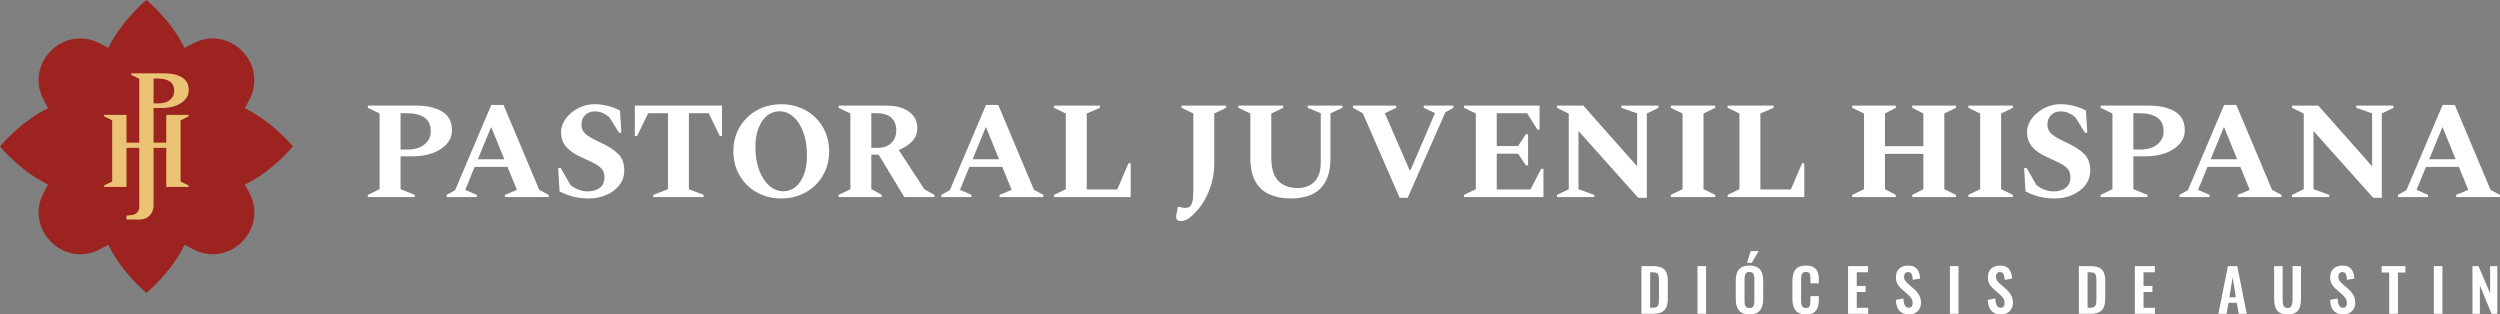
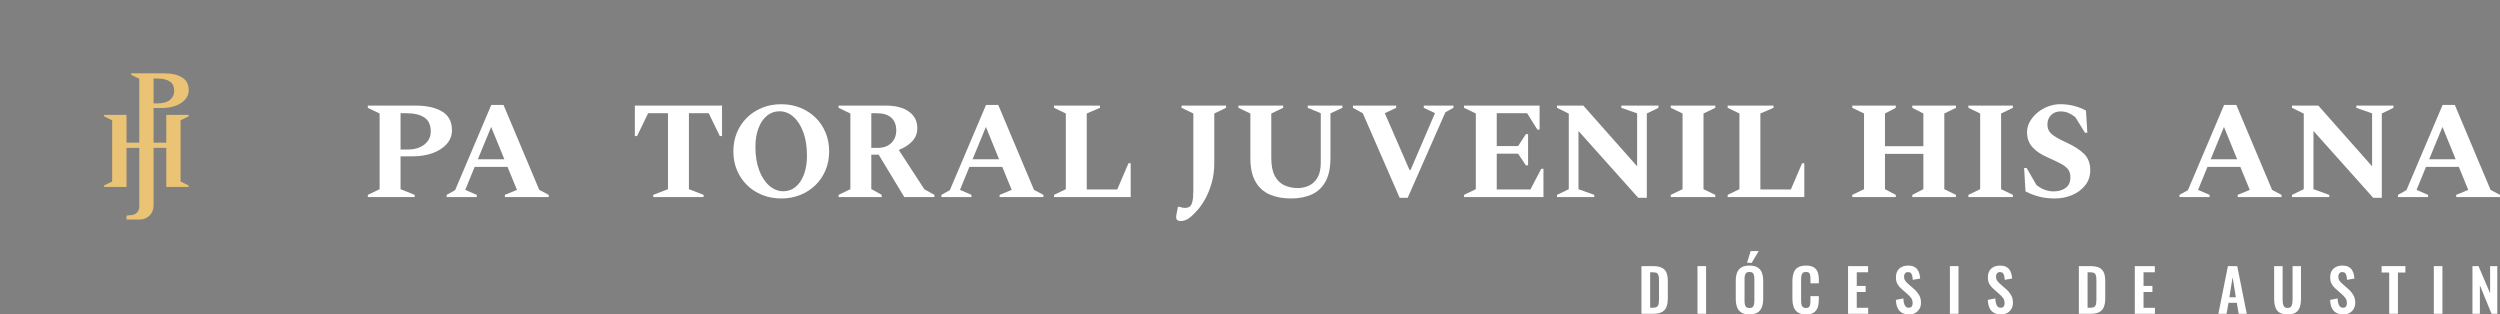
<svg xmlns="http://www.w3.org/2000/svg" id="Layer_1" viewBox="0 0 3975.47 500">
  <rect x="0" y="0" width="3975.47" height="500" fill="#808080" stroke="none" />
  <defs>
    <style>.cls-1{fill:#9c2320;}.cls-1,.cls-2,.cls-3{stroke-width:0px;}.cls-2{fill:#ebc375;}.cls-3{fill:#fff;}</style>
  </defs>
-   <path class="cls-1" d="M389.35,172.16l7.16-13.54c30.47-57.63-31.89-119.99-89.52-89.52l-13.51,7.14C271.38,31.13,232.84,0,232.84,0c0,0-38.51,31.1-60.6,76.18l-13.4-7.08c-57.63-30.46-119.99,31.89-89.52,89.52l7.13,13.49C31.23,194.18,0,232.84,0,232.84c0,0,31.17,38.59,76.32,60.67l-7,13.25c-30.47,57.63,31.89,119.99,89.52,89.52l13.28-7.02c22.07,45.21,60.72,76.42,60.72,76.42,0,0,38.68-31.24,60.75-76.48l13.39,7.08c57.63,30.46,119.99-31.89,89.52-89.52l-7.03-13.3c45.09-22.09,76.21-60.62,76.21-60.62,0,0-31.18-38.6-76.34-60.68Z" />
  <path class="cls-2" d="M244.2,124.9v39.48h7.23c8.03,0,14.31-1.86,18.83-5.58,4.52-3.71,6.78-8.38,6.78-14.01,0-7.03-2.31-12.1-6.93-15.22-4.62-3.11-11.15-4.67-19.59-4.67h-6.33ZM201.1,349.09v-6.19l9.08-1.06c6.43-.75,11.28-6.2,11.28-12.67V125.21l-12.8-6.19v-2.42h52.12c11.86,0,21.38,2.15,28.55,6.42,7.18,4.27,10.76,11.07,10.76,20.43,0,5.63-1.89,10.54-5.67,14.81-3.74,4.31-8.84,7.59-15.3,9.97-6.42,2.34-13.75,3.55-21.98,3.55h-12.95v155.65c0,11.96-9.7,21.66-21.66,21.66h-21.44Z" />
  <path class="cls-2" d="M299.8,185.09v-2.38h-35.39v44.11h-63.25v-44.11h-35.58v2.38l12.8,6.19v97.37l-12.8,6.19v2.42h35.58v-62.13h63.25v62.13h35.39v-2.42l-12.65-6.19v-97.37l12.65-6.19Z" />
  <path class="cls-3" d="M584.93,313.4v-3.52l18.73-9.04v-120.35l-18.73-9.04v-3.52h76.26c17.33,0,31.26,3.12,41.77,9.36,10.51,6.25,15.76,16.2,15.76,29.87,0,8.23-2.76,15.47-8.27,21.72-5.51,6.25-12.97,11.09-22.37,14.55-9.4,3.45-20.13,5.18-32.18,5.18h-18.95v52.24l22.48,9.04v3.52h-74.5ZM636.95,180.05v57.75h10.58c11.76,0,20.94-2.72,27.55-8.16,6.61-5.43,9.92-12.26,9.92-20.5,0-10.29-3.38-17.7-10.14-22.27-6.76-4.55-16.31-6.83-28.65-6.83h-9.26Z" />
  <path class="cls-3" d="M710.28,313.4v-3.52l13.45-7.5,57.53-135.55h19.4l56.87,135.11,14.99,7.94v3.52h-69.65v-3.52l19.18-7.94-14.99-36.59h-52.24l-14.99,36.59,18.29,7.94v3.52h-47.83ZM759.88,253.22h42.1l-20.94-51.35-21.16,51.35Z" />
-   <path class="cls-3" d="M936.96,315.6c-9.7,0-18.26-.99-25.68-2.97-7.42-1.99-14.58-4.74-21.49-8.27l-2.2-37.25h3.97l15.65,27.11c3.97,3.23,8.27,5.73,12.89,7.49,4.63,1.76,9.37,2.64,14.22,2.64,7.93,0,14.4-1.87,19.4-5.62,4.99-3.75,7.49-9.3,7.49-16.64,0-4.99-1.14-9.11-3.41-12.35-2.28-3.23-6.06-6.28-11.35-9.15-5.29-2.87-12.56-6.36-21.82-10.47-10.43-4.55-18.44-9.99-24.03-16.32-5.58-6.31-8.37-14.17-8.37-23.58,0-5.87,1.5-11.5,4.52-16.87,3.01-5.36,7.05-10.14,12.12-14.32,5.07-4.19,10.73-7.46,16.97-9.81,6.24-2.35,12.67-3.52,19.29-3.52,7.49,0,14.69.88,21.6,2.64,6.9,1.76,13.3,4.26,19.18,7.49l2.21,35.27h-3.75l-15.43-24.91c-3.82-2.94-7.53-5.18-11.13-6.72-3.6-1.55-7.68-2.32-12.23-2.32-6.03,0-11.02,1.91-14.99,5.73-3.97,3.82-5.95,8.89-5.95,15.21s2.17,10.98,6.5,14.87c4.33,3.9,11.87,8.27,22.59,13.12,13.37,6.17,23.22,12.49,29.54,18.96,6.32,6.46,9.48,14.99,9.48,25.56,0,9.4-2.72,17.49-8.15,24.24-5.44,6.76-12.42,11.91-20.94,15.44-8.52,3.52-17.41,5.28-26.67,5.28Z" />
  <path class="cls-3" d="M1038.83,313.4v-3.52l23.37-9.04v-120.79h-31.52l-17.63,36.37h-3.53v-48.49h138.65v48.49h-3.53l-17.63-36.37h-31.52v120.79l23.36,9.04v3.52h-80.01Z" />
  <path class="cls-3" d="M1242.23,315.6c-10.88,0-20.94-1.87-30.2-5.62-9.26-3.75-17.31-8.96-24.13-15.65-6.83-6.69-12.16-14.58-15.98-23.69-3.83-9.11-5.73-19.1-5.73-29.98s1.91-20.86,5.73-29.98c3.82-9.11,9.15-17.01,15.98-23.69,6.83-6.69,14.88-11.91,24.13-15.65,9.26-3.75,19.32-5.62,30.2-5.62s21.16,1.87,30.42,5.62c9.26,3.75,17.31,8.96,24.14,15.65s12.15,14.58,15.98,23.69c3.82,9.11,5.73,19.1,5.73,29.98s-1.91,20.87-5.73,29.98c-3.83,9.11-9.15,17.01-15.98,23.69s-14.88,11.91-24.14,15.65c-9.26,3.75-19.4,5.62-30.42,5.62ZM1245.76,304.15c7.34,0,13.85-2.35,19.51-7.05,5.65-4.7,10.06-11.32,13.23-19.84,3.16-8.52,4.74-18.52,4.74-29.98,0-14.11-1.95-26.45-5.84-37.03-3.89-10.58-9.15-18.78-15.76-24.58-6.61-5.81-14.03-8.71-22.26-8.71-7.35,0-13.89,2.31-19.62,6.94-5.73,4.63-10.25,11.21-13.55,19.73-3.31,8.52-4.96,18.51-4.96,29.98,0,14.11,1.98,26.45,5.95,37.03,3.97,10.58,9.33,18.81,16.09,24.68,6.75,5.88,14.25,8.82,22.48,8.82Z" />
  <path class="cls-3" d="M1333.53,313.4v-3.52l18.73-9.04v-120.35l-18.73-9.04v-3.52h75.38c15.43,0,27.58,3.2,36.48,9.59,8.89,6.39,13.33,15.17,13.33,26.34,0,8.08-2.72,15.03-8.15,20.83-5.44,5.81-12.56,10.4-21.38,13.78l40.78,62.59,15.87,8.82v3.52h-47.83l-40.78-67.45h-11.68v54.66l16.53,9.26v3.52h-68.55ZM1394.36,180.05h-8.82v55.11h10.14c9.11,0,16.31-2.58,21.6-7.72,5.29-5.14,7.93-11.82,7.93-20.06,0-8.67-2.61-15.39-7.83-20.17-5.22-4.77-12.89-7.16-23.03-7.16Z" />
  <path class="cls-3" d="M1497,313.4v-3.52l13.45-7.5,57.53-135.55h19.4l56.87,135.11,14.99,7.94v3.52h-69.65v-3.52l19.18-7.94-14.99-36.59h-52.24l-14.99,36.59,18.29,7.94v3.52h-47.83ZM1546.6,253.22h42.1l-20.94-51.35-21.16,51.35Z" />
  <path class="cls-3" d="M1676.12,313.4v-3.52l18.73-9.04v-120.35l-18.73-9.04v-3.52h72.96v3.52l-20.94,9.04v120.79h48.49l17.85-41.66h3.53v53.78h-121.89Z" />
  <path class="cls-3" d="M1877.36,351.53c-2.06,0-3.75-.48-5.07-1.44-1.32-.96-1.98-2.61-1.98-4.96,0-1.32.25-3.27.77-5.84.52-2.57,1.21-6.06,2.09-10.47h1.99c2.06.59,3.75,1.03,5.07,1.32,1.33.3,2.79.44,4.41.44,2.64,0,4.96-.62,6.94-1.87,1.99-1.25,3.49-3.9,4.52-7.93,1.03-4.05,1.54-10.18,1.54-18.41v-121.89l-18.73-9.04v-3.52h70.76v3.52l-18.74,9.04v78.91c0,11.32-1.36,21.75-4.08,31.3-2.72,9.55-6.06,17.93-10.03,25.13-3.97,7.19-7.86,12.93-11.68,17.19-5.14,6.02-9.85,10.62-14.11,13.77-4.26,3.17-8.81,4.74-13.66,4.74Z" />
  <path class="cls-3" d="M2052.87,315.6c-12.79,0-24.03-2.09-33.73-6.28-9.7-4.19-17.27-11.02-22.7-20.5-5.44-9.48-8.15-22.15-8.15-38.03v-70.31l-18.95-9.04v-3.52h71.19v3.52l-18.95,9.04v70.54c0,12.2,1.87,21.78,5.62,28.76,3.75,6.98,8.82,11.94,15.21,14.88,6.39,2.94,13.48,4.41,21.27,4.41,6.46,0,12.49-1.33,18.07-3.97,5.58-2.64,10.06-6.95,13.45-12.89,3.38-5.95,5.07-13.77,5.07-23.48v-78.69l-20.72-8.6v-3.52h55.1v3.52l-18.95,8.82v70.53c0,15.88-2.65,28.55-7.93,38.03-5.29,9.48-12.64,16.31-22.04,20.5-9.4,4.19-20.35,6.28-32.84,6.28Z" />
  <path class="cls-3" d="M2225.7,314.51l-58.63-134.46-15.65-8.6v-3.52h68.77v3.52l-18.07,8.6,39.23,90.15h1.77l38.79-90.37-17.85-8.38v-3.52h47.17v3.52l-12.78,7.05-59.96,136h-12.78Z" />
  <path class="cls-3" d="M2328.1,313.4v-3.52l18.73-9.04v-120.35l-18.73-9.04v-3.52h120.13v38.13h-3.53l-16.31-26.01h-48.27v52.24h33.94l12.35-18.96h3.53v49.6h-3.53l-12.35-18.52h-33.94v56.87h53.56l17.19-32.84h3.53v44.96h-126.3Z" />
  <path class="cls-3" d="M2475.92,313.4v-3.52l18.73-9.04v-120.13l-18.73-9.26v-3.52h41.88l85.52,96.54v-84.19l-25.13-8.82v-3.52h59.07v3.52l-18.51,9.04v134.02h-13.67l-95-106.24v92.58l25.13,9.04v3.52h-59.29Z" />
  <path class="cls-3" d="M2656.85,313.4v-3.52l18.73-9.04v-120.35l-18.73-9.04v-3.52h70.75v3.52l-18.73,9.04v120.35l18.73,9.04v3.52h-70.75Z" />
  <path class="cls-3" d="M2747.29,313.4v-3.52l18.73-9.04v-120.35l-18.73-9.04v-3.52h72.96v3.52l-20.94,9.04v120.79h48.49l17.85-41.66h3.53v53.78h-121.89Z" />
  <path class="cls-3" d="M2945.44,313.4v-3.52l18.73-9.04v-120.35l-18.73-9.04v-3.52h69.21v3.52l-17.19,9.04v52.02h61.06v-52.02l-17.63-9.04v-3.52h69.43v3.52l-18.51,9.04v120.35l18.51,9.04v3.52h-69.43v-3.52l17.63-9.04v-56.21h-61.06v56.21l17.19,9.04v3.52h-69.21Z" />
  <path class="cls-3" d="M3130.11,313.4v-3.52l18.73-9.04v-120.35l-18.73-9.04v-3.52h70.75v3.52l-18.73,9.04v120.35l18.73,9.04v3.52h-70.75Z" />
  <path class="cls-3" d="M3268.11,315.6c-9.7,0-18.26-.99-25.68-2.97-7.42-1.99-14.58-4.74-21.49-8.27l-2.2-37.25h3.97l15.65,27.11c3.97,3.23,8.27,5.73,12.89,7.49,4.63,1.76,9.37,2.64,14.22,2.64,7.93,0,14.4-1.87,19.4-5.62,4.99-3.75,7.49-9.3,7.49-16.64,0-4.99-1.14-9.11-3.41-12.35-2.28-3.23-6.06-6.28-11.35-9.15-5.29-2.87-12.56-6.36-21.82-10.47-10.43-4.55-18.44-9.99-24.03-16.32-5.58-6.31-8.37-14.17-8.37-23.58,0-5.87,1.5-11.5,4.52-16.87,3.01-5.36,7.05-10.14,12.12-14.32,5.07-4.19,10.73-7.46,16.97-9.81,6.24-2.35,12.67-3.52,19.29-3.52,7.49,0,14.69.88,21.6,2.64,6.9,1.76,13.3,4.26,19.18,7.49l2.21,35.27h-3.75l-15.43-24.91c-3.82-2.94-7.53-5.18-11.13-6.72-3.6-1.55-7.68-2.32-12.23-2.32-6.03,0-11.02,1.91-14.99,5.73s-5.95,8.89-5.95,15.21,2.17,10.98,6.5,14.87c4.33,3.9,11.87,8.27,22.59,13.12,13.37,6.17,23.22,12.49,29.54,18.96,6.32,6.46,9.48,14.99,9.48,25.56,0,9.4-2.72,17.49-8.15,24.24-5.44,6.76-12.42,11.91-20.94,15.44-8.52,3.52-17.41,5.28-26.67,5.28Z" />
-   <path class="cls-3" d="M3340.43,313.4v-3.52l18.73-9.04v-120.35l-18.73-9.04v-3.52h76.26c17.33,0,31.26,3.12,41.77,9.36,10.51,6.25,15.76,16.2,15.76,29.87,0,8.23-2.76,15.47-8.27,21.72-5.51,6.25-12.97,11.09-22.37,14.55-9.4,3.45-20.13,5.18-32.18,5.18h-18.95v52.24l22.48,9.04v3.52h-74.5ZM3392.45,180.05v57.75h10.58c11.76,0,20.94-2.72,27.55-8.16,6.61-5.43,9.92-12.26,9.92-20.5,0-10.29-3.38-17.7-10.14-22.27-6.76-4.55-16.31-6.83-28.65-6.83h-9.26Z" />
  <path class="cls-3" d="M3465.78,313.4v-3.52l13.45-7.5,57.53-135.55h19.4l56.87,135.11,14.99,7.94v3.52h-69.65v-3.52l19.18-7.94-14.99-36.59h-52.24l-14.99,36.59,18.29,7.94v3.52h-47.83ZM3515.37,253.22h42.1l-20.94-51.35-21.16,51.35Z" />
  <path class="cls-3" d="M3644.69,313.4v-3.52l18.73-9.04v-120.13l-18.73-9.26v-3.52h41.88l85.52,96.54v-84.19l-25.13-8.82v-3.52h59.07v3.52l-18.51,9.04v134.02h-13.67l-95-106.24v92.58l25.13,9.04v3.52h-59.29Z" />
  <path class="cls-3" d="M3813.24,313.4v-3.52l13.45-7.5,57.53-135.55h19.4l56.87,135.11,14.99,7.94v3.52h-69.65v-3.52l19.18-7.94-14.99-36.59h-52.24l-14.99,36.59,18.29,7.94v3.52h-47.83ZM3862.84,253.22h42.1l-20.94-51.35-21.16,51.35Z" />
  <path class="cls-3" d="M2610.21,498.97v-75.8h17.87c6.18,0,11,.85,14.46,2.53,3.46,1.69,5.92,4.28,7.39,7.77,1.47,3.5,2.2,7.93,2.2,13.29v27.7c0,5.49-.74,10.06-2.2,13.71-1.47,3.65-3.9,6.36-7.3,8.14s-8.06,2.67-13.99,2.67h-18.44ZM2624.06,489.33h4.21c3.18,0,5.46-.56,6.83-1.69,1.37-1.12,2.21-2.76,2.53-4.91s.47-4.79.47-7.91v-29.01c0-3.06-.22-5.52-.66-7.39s-1.34-3.24-2.71-4.11c-1.37-.87-3.59-1.31-6.65-1.31h-4.03v56.34Z" />
  <path class="cls-3" d="M2699.33,498.97v-75.8h13.66v75.8h-13.66Z" />
  <path class="cls-3" d="M2781.91,500c-5.36,0-9.64-1-12.82-3-3.18-1.99-5.46-4.86-6.83-8.61-1.37-3.74-2.06-8.17-2.06-13.28v-28.36c0-5.12.69-9.5,2.06-13.15,1.37-3.65,3.65-6.44,6.83-8.37,3.18-1.94,7.46-2.9,12.82-2.9s9.81.96,12.96,2.9c3.15,1.94,5.43,4.73,6.83,8.37,1.4,3.65,2.11,8.03,2.11,13.15v28.45c0,5.05-.7,9.44-2.11,13.15-1.4,3.71-3.68,6.58-6.83,8.61-3.15,2.03-7.47,3.04-12.96,3.04ZM2781.91,489.8c2.31,0,4.01-.5,5.1-1.5s1.82-2.37,2.2-4.12c.37-1.74.56-3.65.56-5.71v-34.9c0-2.12-.19-4.03-.56-5.71-.38-1.69-1.11-3.02-2.2-3.98-1.09-.96-2.79-1.45-5.1-1.45-2.19,0-3.83.49-4.96,1.45-1.12.96-1.87,2.29-2.24,3.98-.37,1.68-.56,3.59-.56,5.71v34.9c0,2.06.17,3.96.51,5.71.34,1.75,1.08,3.12,2.2,4.12s2.81,1.5,5.05,1.5ZM2778.17,417.92l5.71-18.71h12.82l-11.14,18.71h-7.39Z" />
  <path class="cls-3" d="M2871.79,500c-5.55,0-9.9-1.09-13.05-3.27-3.15-2.19-5.35-5.17-6.6-8.94-1.25-3.77-1.87-8.13-1.87-13.05v-27.05c0-5.18.62-9.67,1.87-13.48,1.25-3.81,3.45-6.74,6.6-8.8,3.15-2.05,7.5-3.08,13.05-3.08,5.24,0,9.34.89,12.31,2.67,2.96,1.78,5.07,4.32,6.31,7.63,1.25,3.31,1.87,7.14,1.87,11.51v6.36h-13.29v-6.55c0-2.12-.11-4.05-.33-5.81-.22-1.74-.81-3.13-1.78-4.16s-2.64-1.55-5.01-1.55-4.1.55-5.19,1.64c-1.09,1.1-1.79,2.56-2.11,4.4-.32,1.84-.47,3.91-.47,6.22v32.94c0,2.74.22,5,.66,6.78.44,1.78,1.23,3.12,2.38,4.03s2.73,1.35,4.73,1.35c2.31,0,3.95-.55,4.91-1.64.96-1.09,1.57-2.54,1.82-4.35.25-1.8.37-3.84.37-6.08v-6.83h13.29v6.08c0,4.49-.59,8.47-1.78,11.93-1.19,3.46-3.26,6.18-6.22,8.14-2.97,1.97-7.13,2.95-12.5,2.95Z" />
  <path class="cls-3" d="M2938.74,498.97v-75.8h31.82v9.74h-17.97v21.8h14.13v9.64h-14.13v25.08h18.16v9.55h-32.01Z" />
  <path class="cls-3" d="M3035.77,500c-4.56,0-8.36-.89-11.42-2.67-3.06-1.78-5.37-4.39-6.93-7.82-1.56-3.43-2.43-7.64-2.62-12.63l11.88-2.34c.12,2.93.48,5.52,1.08,7.77.59,2.24,1.5,3.98,2.71,5.19,1.22,1.22,2.82,1.83,4.82,1.83,2.25,0,3.84-.67,4.77-2.01.93-1.35,1.4-3.04,1.4-5.1,0-3.31-.75-6.02-2.25-8.14-1.5-2.12-3.49-4.25-5.99-6.36l-9.55-8.42c-2.68-2.31-4.82-4.88-6.41-7.72-1.59-2.84-2.39-6.35-2.39-10.53,0-5.99,1.74-10.61,5.24-13.85,3.49-3.25,8.27-4.87,14.32-4.87,3.56,0,6.52.55,8.89,1.64,2.37,1.09,4.26,2.61,5.66,4.54,1.4,1.94,2.45,4.14,3.13,6.6.69,2.47,1.13,5.08,1.31,7.82l-11.79,2.06c-.12-2.38-.39-4.49-.79-6.36-.41-1.88-1.13-3.34-2.15-4.4-1.03-1.06-2.55-1.59-4.54-1.59s-3.63.67-4.73,2.01c-1.09,1.35-1.64,3.01-1.64,5.01,0,2.56.53,4.66,1.59,6.31,1.06,1.65,2.59,3.36,4.59,5.1l9.45,8.32c3.12,2.63,5.79,5.7,8,9.22s3.32,7.78,3.32,12.77c0,3.62-.79,6.84-2.38,9.65-1.59,2.8-3.81,5-6.65,6.6-2.84,1.59-6.16,2.38-9.97,2.38Z" />
  <path class="cls-3" d="M3100.71,498.97v-75.8h13.66v75.8h-13.66Z" />
  <path class="cls-3" d="M3181.98,500c-4.56,0-8.36-.89-11.42-2.67-3.06-1.78-5.37-4.39-6.93-7.82-1.56-3.43-2.43-7.64-2.62-12.63l11.88-2.34c.12,2.93.48,5.52,1.08,7.77.59,2.24,1.5,3.98,2.71,5.19,1.22,1.22,2.82,1.83,4.82,1.83,2.25,0,3.84-.67,4.77-2.01.93-1.35,1.4-3.04,1.4-5.1,0-3.31-.75-6.02-2.25-8.14-1.5-2.12-3.49-4.25-5.99-6.36l-9.55-8.42c-2.68-2.31-4.82-4.88-6.41-7.72s-2.39-6.35-2.39-10.53c0-5.99,1.74-10.61,5.24-13.85,3.49-3.25,8.27-4.87,14.32-4.87,3.56,0,6.52.55,8.89,1.64,2.37,1.09,4.26,2.61,5.66,4.54,1.4,1.94,2.45,4.14,3.13,6.6.69,2.47,1.13,5.08,1.31,7.82l-11.79,2.06c-.12-2.38-.39-4.49-.79-6.36-.41-1.88-1.13-3.34-2.15-4.4-1.03-1.06-2.55-1.59-4.54-1.59s-3.63.67-4.73,2.01c-1.09,1.35-1.64,3.01-1.64,5.01,0,2.56.53,4.66,1.59,6.31,1.06,1.65,2.59,3.36,4.59,5.1l9.45,8.32c3.12,2.63,5.79,5.7,8,9.22,2.21,3.52,3.32,7.78,3.32,12.77,0,3.62-.79,6.84-2.38,9.65-1.59,2.8-3.81,5-6.65,6.6-2.84,1.59-6.16,2.38-9.97,2.38Z" />
  <path class="cls-3" d="M3305.79,498.97v-75.8h17.87c6.18,0,11,.85,14.46,2.53,3.46,1.69,5.92,4.28,7.39,7.77,1.47,3.5,2.2,7.93,2.2,13.29v27.7c0,5.49-.74,10.06-2.2,13.71-1.47,3.65-3.9,6.36-7.3,8.14-3.4,1.78-8.06,2.67-13.99,2.67h-18.44ZM3319.64,489.33h4.21c3.18,0,5.46-.56,6.83-1.69,1.37-1.12,2.21-2.76,2.53-4.91s.47-4.79.47-7.91v-29.01c0-3.06-.22-5.52-.66-7.39s-1.34-3.24-2.71-4.11c-1.37-.87-3.59-1.31-6.65-1.31h-4.03v56.34Z" />
  <path class="cls-3" d="M3394.76,498.97v-75.8h31.82v9.74h-17.97v21.8h14.13v9.64h-14.13v25.08h18.16v9.55h-32.01Z" />
  <path class="cls-3" d="M3527.65,498.97l15.16-75.8h14.79l15.16,75.8h-12.82l-3-17.5h-13.2l-3.09,17.5h-13.01ZM3545.14,472.67h10.29l-5.15-31.82-5.15,31.82Z" />
  <path class="cls-3" d="M3637.66,500c-5.61,0-9.98-1.03-13.1-3.09-3.12-2.06-5.28-4.98-6.46-8.8-1.18-3.81-1.78-8.36-1.78-13.66v-51.29h13.48v52.87c0,2.38.15,4.6.47,6.7.31,2.09,1.04,3.77,2.2,5.05s2.89,1.92,5.19,1.92c2.43,0,4.2-.64,5.29-1.92s1.81-2.97,2.15-5.05c.34-2.09.52-4.32.52-6.7v-52.87h13.38v51.29c0,5.3-.59,9.85-1.78,13.66-1.19,3.81-3.32,6.74-6.41,8.8-3.09,2.06-7.47,3.09-13.15,3.09Z" />
  <path class="cls-3" d="M3726.32,500c-4.56,0-8.36-.89-11.42-2.67-3.06-1.78-5.37-4.39-6.93-7.82-1.56-3.43-2.43-7.64-2.62-12.63l11.88-2.34c.12,2.93.48,5.52,1.08,7.77.59,2.24,1.5,3.98,2.71,5.19,1.22,1.22,2.82,1.83,4.82,1.83,2.25,0,3.84-.67,4.77-2.01.93-1.35,1.4-3.04,1.4-5.1,0-3.31-.75-6.02-2.25-8.14-1.5-2.12-3.49-4.25-5.99-6.36l-9.55-8.42c-2.68-2.31-4.82-4.88-6.41-7.72s-2.39-6.35-2.39-10.53c0-5.99,1.74-10.61,5.24-13.85,3.49-3.25,8.27-4.87,14.32-4.87,3.56,0,6.52.55,8.89,1.64,2.37,1.09,4.26,2.61,5.66,4.54,1.4,1.94,2.45,4.14,3.13,6.6.69,2.47,1.13,5.08,1.31,7.82l-11.79,2.06c-.12-2.38-.39-4.49-.79-6.36-.41-1.88-1.13-3.34-2.15-4.4-1.03-1.06-2.55-1.59-4.54-1.59s-3.63.67-4.73,2.01c-1.09,1.35-1.64,3.01-1.64,5.01,0,2.56.53,4.66,1.59,6.31,1.06,1.65,2.59,3.36,4.59,5.1l9.45,8.32c3.12,2.63,5.79,5.7,8,9.22,2.21,3.52,3.32,7.78,3.32,12.77,0,3.62-.79,6.84-2.38,9.65-1.59,2.8-3.81,5-6.65,6.6-2.84,1.59-6.16,2.38-9.97,2.38Z" />
  <path class="cls-3" d="M3799.29,498.97v-65.6h-12.07v-10.2h37.81v10.2h-11.88v65.6h-13.85Z" />
  <path class="cls-3" d="M3870.25,498.97v-75.8h13.66v75.8h-13.66Z" />
  <path class="cls-3" d="M3931.68,498.97v-75.8h9.64l18.44,43.24v-43.24h11.42v75.8h-9.17l-18.53-45.3v45.3h-11.79Z" />
</svg>